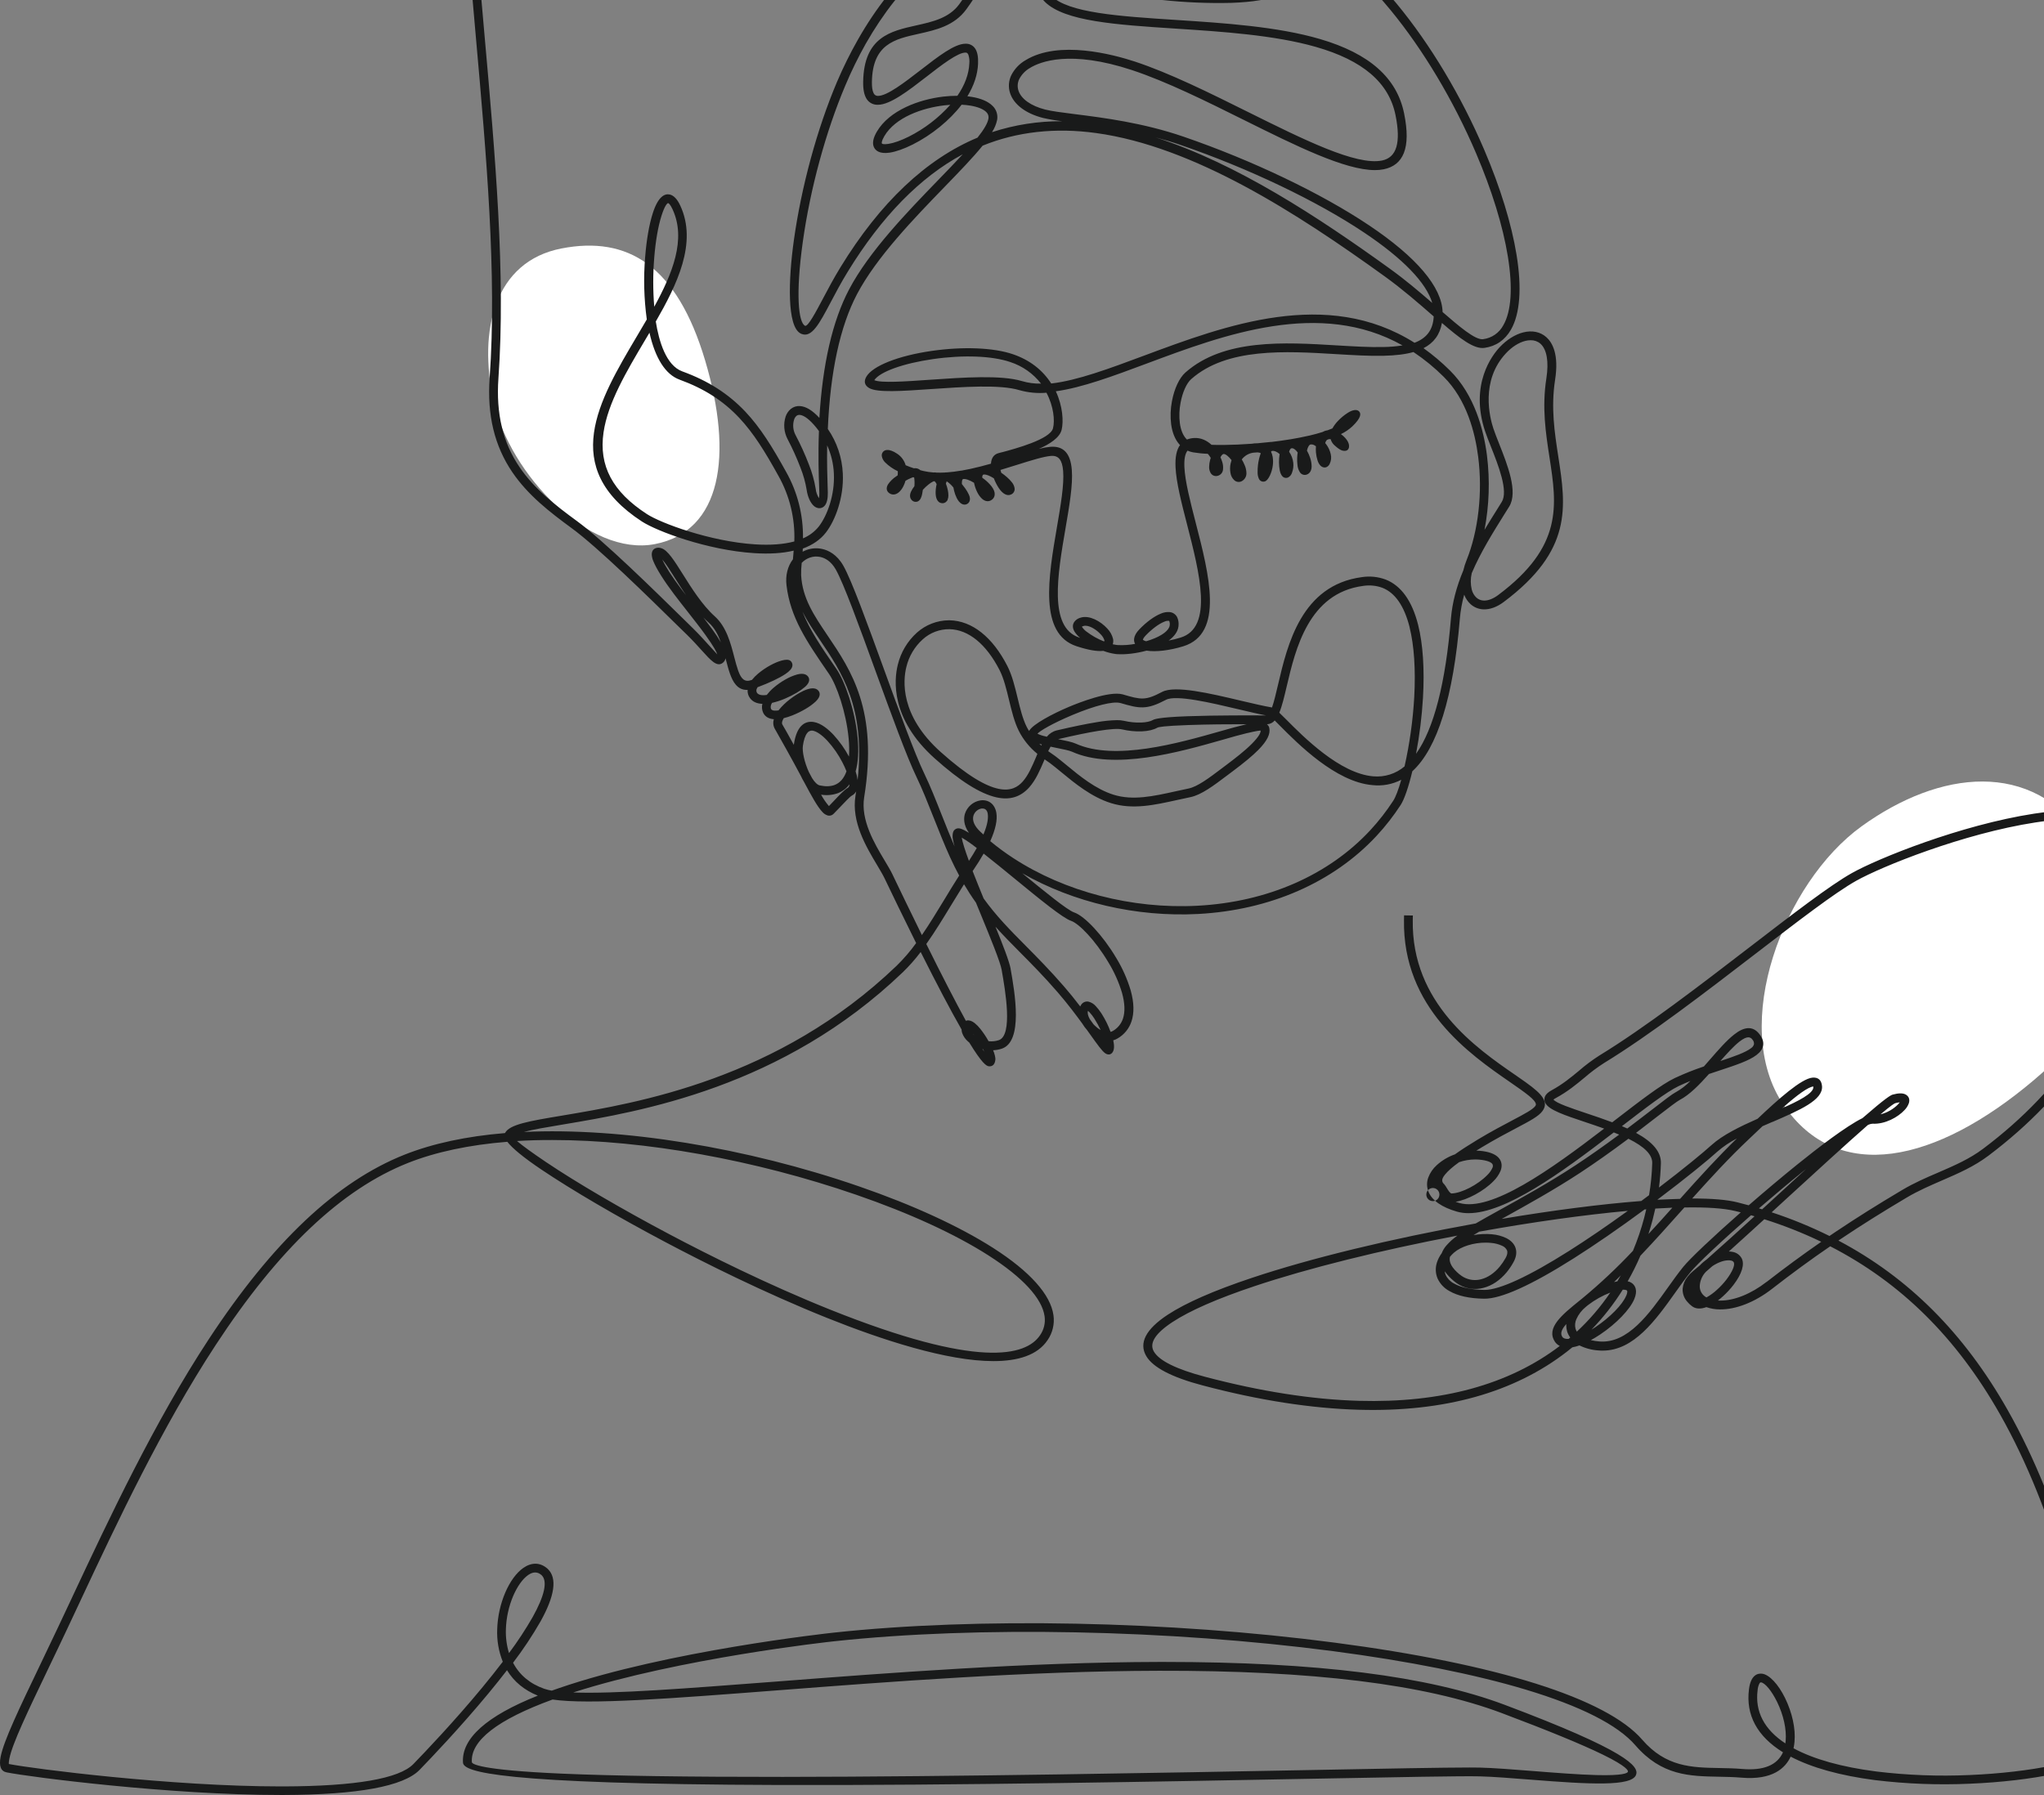
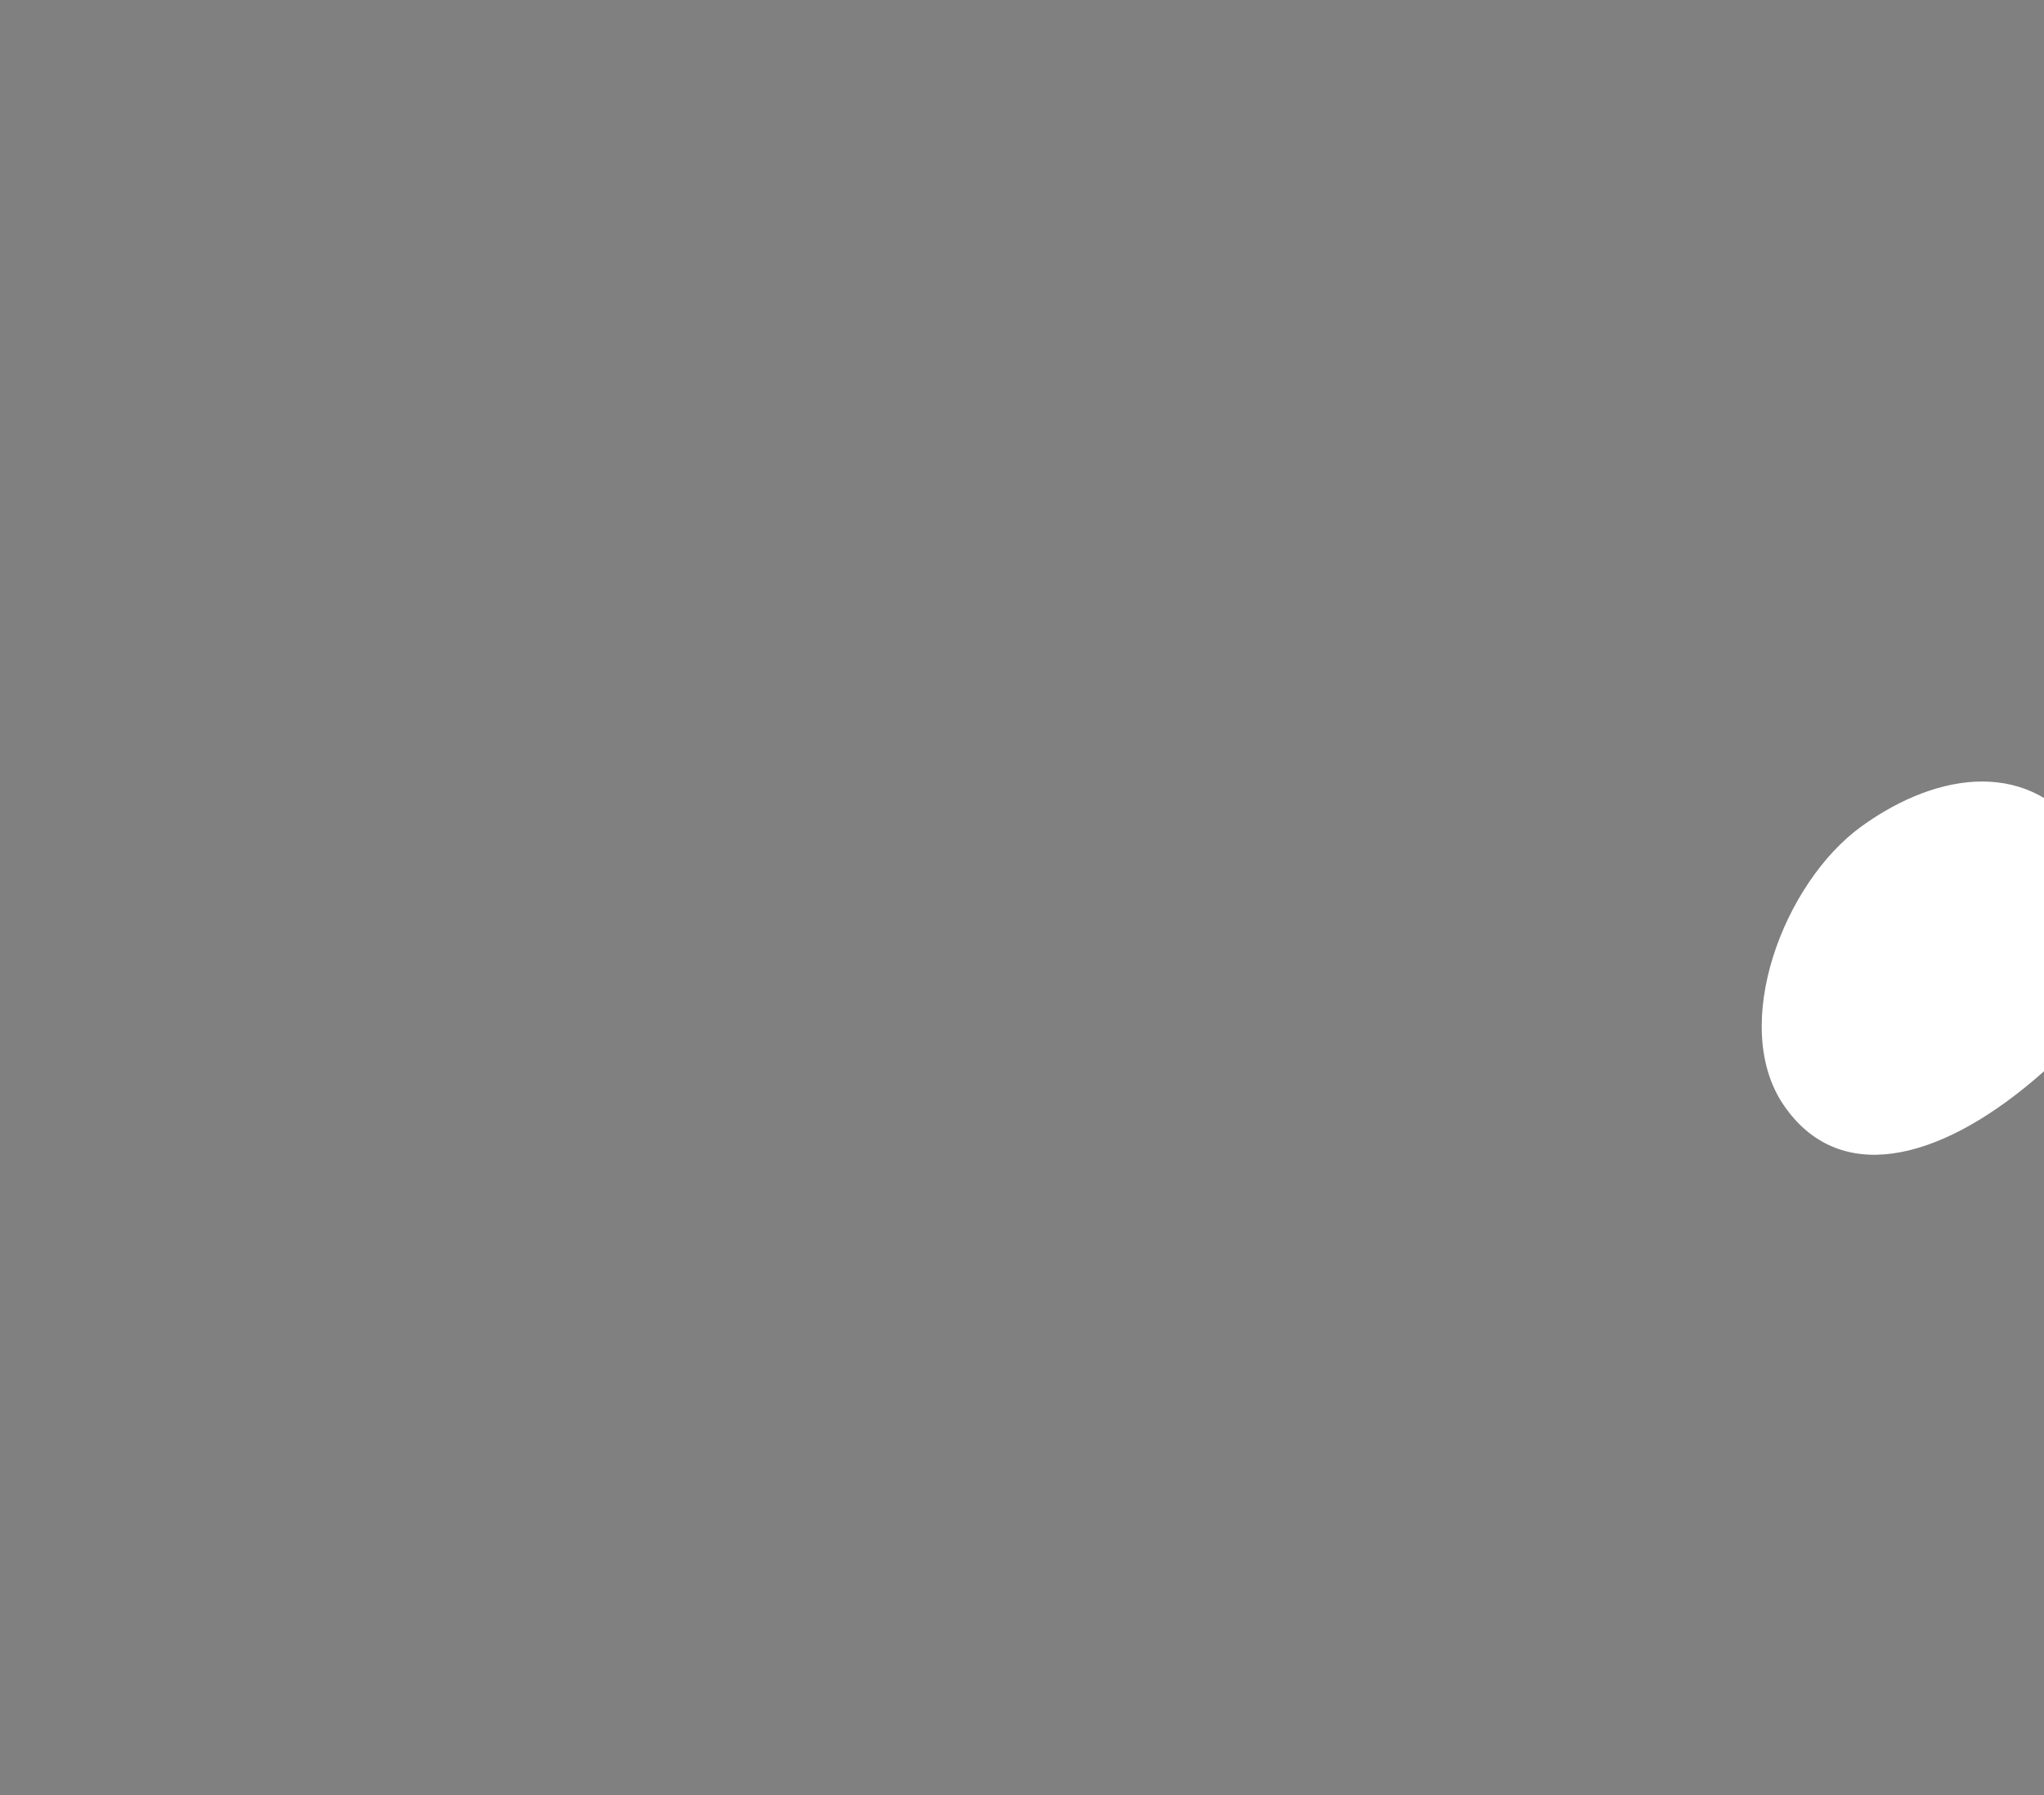
<svg xmlns="http://www.w3.org/2000/svg" width="181" height="159" viewBox="0 0 181 159" fill="none">
  <rect x="0" y="0" width="181" height="159" fill="#808080" stroke="none" />
  <g clip-path="url(#clip0_1_408)">
    <path d="M180.121 95.653C171.402 103.035 162.732 104.921 157.938 97.869C153.144 90.817 157.944 78.168 164.849 73.188C171.754 68.209 179.923 67.226 184.718 74.28C189.513 81.334 188.84 88.272 180.121 95.653Z" fill="white" />
-     <path d="M62.445 31.942C64.951 40.372 63.882 47.043 58.004 48.19C52.126 49.337 45.141 42.001 43.722 35.596C42.303 29.192 43.829 23.157 49.708 22.009C55.588 20.862 59.939 23.512 62.445 31.942Z" fill="white" />
-     <path d="M0.058 155.595C0.343 154.163 1.696 151.339 3.57 147.43C4.017 146.497 4.523 145.44 5.106 144.208C5.572 143.222 5.973 142.367 6.384 141.493L6.438 141.373C9.653 134.523 13.645 125.997 18.474 118.639C24.137 110.011 29.814 104.657 35.832 102.27C38.317 101.286 41.309 100.642 44.718 100.361C45.11 99.592 46.867 99.299 49.73 98.82C56.431 97.698 68.898 95.612 79.395 85.544C80.028 84.925 80.607 84.252 81.126 83.534C79.916 81.104 78.898 78.98 78.461 78.068L78.38 77.901L78.328 77.792C78.168 77.462 77.935 77.076 77.665 76.619C76.702 75.005 75.381 72.8 75.754 70.487C75.775 70.355 75.796 70.224 75.815 70.095C75.729 70.256 75.596 70.387 75.434 70.471C75.273 70.555 74.761 71.096 74.384 71.496C74.175 71.716 73.978 71.925 73.824 72.075C73.762 72.143 73.683 72.194 73.594 72.223C73.507 72.251 73.412 72.257 73.322 72.238C73.128 72.184 72.955 72.073 72.824 71.919C72.394 71.475 71.861 70.502 71.212 69.282C71.105 69.105 71.008 68.922 70.922 68.734C70.528 67.996 70.064 67.141 69.612 66.332C69.16 65.523 68.779 64.843 68.628 64.584C68.549 64.453 68.5 64.306 68.482 64.155C68.465 64.003 68.48 63.849 68.526 63.704C68.039 63.668 67.704 63.45 67.554 63.067C67.465 62.836 67.449 62.583 67.51 62.343C67.013 62.322 66.645 62.154 66.417 61.839C66.258 61.629 66.182 61.368 66.204 61.106C65.289 61.153 64.887 60.368 64.637 59.667C64.507 59.301 64.399 58.878 64.28 58.428C64.269 58.39 64.26 58.35 64.249 58.309C64.217 58.479 64.12 58.63 63.977 58.729C63.477 59.087 62.95 58.507 62.151 57.62C61.794 57.223 61.346 56.727 60.818 56.208L60.222 55.629C57.334 52.79 52.969 48.501 50.63 46.787C48.651 45.336 46.758 43.865 45.374 41.834C43.784 39.499 43.124 36.759 43.36 33.458C44.009 24.341 43.061 13.666 42.144 3.34C41.579 -3.028 40.994 -9.613 40.819 -15.592L40.809 -15.982L41.586 -16.004L41.597 -15.613C41.772 -9.656 42.355 -3.083 42.919 3.277C43.84 13.635 44.79 24.345 44.136 33.513C43.915 36.633 44.53 39.211 46.017 41.39C47.327 43.318 49.167 44.744 51.091 46.154C53.472 47.9 57.863 52.214 60.769 55.069L61.358 55.648C61.892 56.171 62.351 56.681 62.724 57.094C63.052 57.459 63.35 57.789 63.516 57.962C63.463 57.769 63.239 57.311 62.458 56.226C62.013 55.608 61.465 54.913 60.881 54.165C60.476 53.65 60.058 53.117 59.671 52.604C58.784 51.429 58.124 50.376 57.859 49.717C57.775 49.529 57.726 49.327 57.714 49.12C57.714 48.724 57.937 48.581 58.128 48.532C58.275 48.499 58.428 48.509 58.569 48.56C59.13 48.734 59.717 49.668 60.461 50.852C61.228 52.075 62.186 53.597 63.286 54.583C64.325 55.515 64.698 56.956 65.027 58.227C65.138 58.651 65.242 59.051 65.366 59.399C65.504 59.788 65.648 60.033 65.819 60.169C66.011 60.322 66.243 60.342 66.551 60.232L66.588 60.218C66.748 60.019 66.927 59.836 67.123 59.673C67.464 59.387 67.832 59.136 68.223 58.923C68.882 58.565 69.682 58.294 69.98 58.521C70.033 58.561 70.077 58.611 70.11 58.668C70.174 58.787 70.247 59.017 70.007 59.31C69.877 59.456 69.728 59.584 69.563 59.691C69.035 60.049 68.155 60.471 67.085 60.87C67.065 60.902 67.047 60.936 67.031 60.971C66.994 61.032 66.975 61.102 66.977 61.174C66.978 61.245 67 61.315 67.039 61.374C67.201 61.596 67.585 61.599 67.895 61.556C68.07 61.33 68.266 61.122 68.482 60.935C68.815 60.647 69.176 60.394 69.56 60.179C69.89 59.987 70.243 59.838 70.61 59.735C71.205 59.587 71.469 59.78 71.586 59.973C71.674 60.117 71.756 60.417 71.306 60.823C71.07 61.025 70.816 61.205 70.547 61.36C70.215 61.555 69.871 61.729 69.517 61.879C69.144 62.04 68.758 62.166 68.362 62.256C68.243 62.464 68.218 62.641 68.273 62.783C68.35 62.98 68.705 62.958 68.939 62.92C69.236 62.548 69.579 62.215 69.959 61.929C70.33 61.639 70.731 61.39 71.155 61.186C71.75 60.913 72.201 60.896 72.437 61.139C72.586 61.292 72.757 61.625 72.236 62.132C71.962 62.383 71.661 62.602 71.34 62.787C70.959 63.013 70.561 63.208 70.149 63.371C69.906 63.468 69.657 63.547 69.403 63.61C69.292 63.794 69.192 64.027 69.284 64.179C69.443 64.443 69.826 65.123 70.284 65.954C70.288 65.961 70.293 65.969 70.297 65.977V65.951C70.563 64.124 71.393 63.853 72.043 63.949C72.719 64.048 73.381 64.628 73.818 65.096C74.348 65.677 74.805 66.321 75.179 67.014C75.213 66.472 75.202 65.927 75.147 65.387C74.929 63.091 74.093 60.688 73.411 59.693L73.276 59.498C71.44 56.82 69.988 54.706 69.647 51.85C69.542 50.975 69.744 50.155 70.217 49.536C70.237 49.315 70.26 49.051 70.28 48.772C69.293 49.011 68.118 49.079 66.782 48.994C62.627 48.729 58.17 47.054 56.841 46.19C49.504 41.416 53.006 35.51 56.39 29.797C56.683 29.304 56.986 28.794 57.275 28.294C57.024 26.457 56.975 24.597 57.13 22.749C57.249 21.245 57.487 19.878 57.799 18.901C58.29 17.35 58.892 17.135 59.31 17.23C59.662 17.308 59.975 17.639 60.242 18.215C61.776 21.515 59.932 25.241 58.071 28.478C58.347 30.212 58.98 32.37 60.416 32.894C62.726 33.737 64.502 34.877 66.012 36.474C67.336 37.883 68.368 39.549 69.604 41.78C70.62 43.579 71.138 45.618 71.105 47.685C71.657 47.457 72.142 47.092 72.515 46.625C73.241 45.68 73.934 43.864 73.841 41.936C73.801 41.076 73.599 40.231 73.246 39.447C73.221 41.021 73.262 42.289 73.288 43.077C73.297 43.307 73.303 43.491 73.305 43.632C73.315 44.169 73.219 44.569 73.03 44.79C72.968 44.867 72.888 44.927 72.796 44.966C72.705 45.005 72.606 45.02 72.507 45.012C72.337 44.992 72.177 44.916 72.053 44.797C71.751 44.521 71.512 43.978 71.43 43.38C71.318 42.709 71.134 42.052 70.882 41.421C70.551 40.552 70.168 39.705 69.735 38.882C69.577 38.577 69.481 38.243 69.453 37.9C69.425 37.557 69.466 37.212 69.573 36.885C69.661 36.626 69.818 36.397 70.026 36.222C70.253 36.037 70.543 35.945 70.835 35.967C71.367 35.998 71.947 36.35 72.558 37.015C72.84 32.241 73.723 28.422 75.183 25.645C76.962 22.263 80.346 18.77 83.065 15.962C83.852 15.15 84.603 14.374 85.254 13.667C81.49 15.68 78.066 19.176 75.071 24.066C74.475 25.033 73.985 25.967 73.549 26.791C72.549 28.681 71.882 29.935 70.982 29.577L70.959 29.568C70.926 29.554 70.895 29.539 70.865 29.521C69.692 28.852 69.803 24.835 70.296 21.297C70.96 16.543 72.35 11.429 74.111 7.269C74.661 5.976 75.284 4.715 75.979 3.494C77.57 0.697 79.492 -1.727 81.396 -3.331C83.394 -5.016 85.252 -5.708 86.627 -5.28C86.794 -5.23 86.951 -5.152 87.091 -5.049C87.249 -4.933 87.382 -4.785 87.481 -4.615C87.579 -4.445 87.642 -4.257 87.665 -4.061C87.718 -3.589 87.663 -3.111 87.506 -2.663C87.21 -1.708 86.559 -0.535 85.57 0.825C84.498 2.294 82.879 2.655 81.309 3.004C79.233 3.467 77.271 3.902 77.209 7.237C77.201 7.691 77.249 8.029 77.354 8.239C77.383 8.314 77.434 8.379 77.501 8.424C77.567 8.47 77.645 8.494 77.725 8.495H77.742C78.561 8.495 80.079 7.319 81.552 6.182C83.084 4.994 84.528 3.873 85.495 3.873H85.545C85.71 3.871 85.873 3.912 86.018 3.993C86.162 4.073 86.284 4.189 86.371 4.33C86.556 4.627 86.634 5.058 86.609 5.642C86.57 6.597 86.252 7.566 85.665 8.528C85.801 8.542 85.932 8.56 86.058 8.582C86.872 8.717 87.503 8.989 87.883 9.368C88.05 9.524 88.175 9.72 88.248 9.937C88.32 10.153 88.338 10.385 88.299 10.611C88.218 11.002 88.063 11.374 87.843 11.707C89.85 11.049 91.95 10.722 94.062 10.738C93.491 10.672 92.924 10.575 92.363 10.448C90.834 10.057 89.77 9.255 89.444 8.245C89.272 7.719 89.313 7.146 89.557 6.65C89.841 6.097 90.279 5.64 90.817 5.331C93.757 3.53 98.555 4.818 100.484 5.45C103.6 6.48 107.118 8.23 110.523 9.923C115.441 12.368 120.088 14.679 122.375 14.219C123.675 13.956 124.069 12.643 123.577 10.204C122.996 7.321 120.684 5.342 116.511 4.151C112.842 3.103 108.214 2.802 104.13 2.536C98.843 2.192 94.277 1.895 92.526 0.163C91.912 -0.445 91.725 -1.063 91.969 -1.677C92.052 -1.875 92.169 -2.056 92.315 -2.213C90.035 -3.075 88.928 -4.003 89.025 -4.963C89.042 -5.139 89.075 -5.313 89.122 -5.483C89.539 -6.971 91.12 -8.17 93.575 -8.859C96.113 -9.575 99.5 -9.742 103.371 -9.353C106.466 -9.043 109.823 -8.384 113.339 -7.394C116.71 -6.447 120.288 -3.774 123.684 0.334C126.646 3.914 129.399 8.508 131.429 13.263C132.857 16.605 133.848 19.827 134.295 22.58C134.772 25.511 134.6 27.8 133.799 29.197C133.268 30.123 132.478 30.667 131.451 30.814C130.514 30.947 129.244 29.951 127.685 28.604C127.506 29.635 126.97 30.369 126.055 30.839C126.887 31.434 127.669 32.095 128.395 32.816C130.591 34.987 131.391 38.114 131.675 40.354C131.945 42.544 131.872 44.763 131.456 46.929C131.829 46.306 132.212 45.693 132.587 45.094L132.985 44.453C133.58 43.498 132.681 41.218 132.023 39.56C131.826 39.062 131.639 38.592 131.507 38.194C130.126 34.043 132.148 31.45 132.799 30.754C133.423 30.089 134.165 29.623 134.886 29.441C135.675 29.243 136.399 29.392 136.928 29.861C137.475 30.347 138.055 31.396 137.708 33.633C137.323 36.108 137.661 38.302 137.988 40.425C138.677 44.889 139.272 48.743 133.154 53.322C132.559 53.768 131.942 53.992 131.374 53.973C130.953 53.962 130.549 53.802 130.232 53.523C129.975 53.29 129.778 52.998 129.658 52.672C129.463 53.366 129.334 54.078 129.273 54.796C128.695 61.741 127.28 66.289 125.064 68.315C124.726 69.724 124.35 70.811 124.032 71.299C123.405 72.263 122.697 73.172 121.916 74.016C118.078 78.154 112.453 80.618 106.083 80.955C100.635 81.241 95.046 79.936 90.524 77.347C92.499 78.965 94.513 80.612 95.113 80.816C96.066 81.142 97.669 82.87 98.838 84.838C99.39 85.741 99.823 86.712 100.125 87.726C100.424 88.8 100.447 89.727 100.192 90.48C99.98 91.112 99.546 91.644 98.97 91.976C98.849 92.049 98.718 92.105 98.582 92.144C98.685 92.627 98.668 92.979 98.532 93.185C98.501 93.24 98.457 93.288 98.405 93.325C98.353 93.362 98.293 93.387 98.23 93.398C98.102 93.407 97.976 93.371 97.873 93.294C97.603 93.117 97.181 92.527 96.543 91.633L96.243 91.213C96.11 91.065 95.99 90.905 95.886 90.736L95.867 90.701C95.356 89.999 94.573 88.946 93.668 87.9C92.44 86.483 91.35 85.381 90.294 84.32C89.544 83.562 88.827 82.839 88.151 82.081C88.796 83.668 89.379 85.165 89.494 85.811V85.832C89.862 87.918 90.626 92.262 88.701 92.889C88.455 92.968 88.2 93.014 87.943 93.026C88.062 93.314 88.165 93.653 88.139 93.885C88.079 94.421 87.749 94.466 87.556 94.444C87.338 94.42 86.944 94.159 85.834 92.347C85.796 92.316 85.759 92.285 85.724 92.253C85.488 92.051 85.308 91.792 85.203 91.5C85.169 91.397 85.15 91.29 85.146 91.182C84.188 89.511 82.971 87.202 81.528 84.323C81.048 84.959 80.519 85.558 79.947 86.113C69.28 96.347 56.654 98.46 49.872 99.598C48.373 99.849 47.17 100.05 46.388 100.262C55.064 99.849 66.092 101.636 76.092 105.091C80.845 106.733 84.95 108.62 87.962 110.546C91.192 112.613 93.032 114.668 93.286 116.491C93.397 117.269 93.21 118.06 92.762 118.704C91.875 120.03 90.152 120.559 87.966 120.559C83.86 120.559 78.121 118.691 73.225 116.728C67.672 114.501 62.371 111.845 58.902 110.008C54.656 107.761 50.661 105.422 47.943 103.594C46.403 102.557 45.361 101.708 44.925 101.133C41.54 101.405 38.581 102.035 36.132 103.006C30.249 105.34 24.674 110.62 19.09 119.148C14.312 126.444 10.344 134.91 7.155 141.712L7.1 141.832C6.634 142.827 6.184 143.788 5.823 144.55C5.347 145.566 4.829 146.639 4.332 147.677L4.285 147.776C2.438 151.631 1.104 154.415 0.832 155.759C0.766 156.093 0.777 156.208 0.787 156.245C2.92 156.666 15.127 158.23 24.87 158.23H25.135C31.488 158.211 35.348 157.543 36.61 156.244C37.601 155.223 40.181 152.522 42.674 149.508C43.342 148.7 43.964 147.919 44.522 147.186C44.154 146.266 43.986 145.277 44.029 144.286C44.067 143.175 44.309 142.08 44.743 141.057C45.166 140.074 45.733 139.3 46.339 138.879C47.065 138.374 47.806 138.381 48.429 138.899L48.473 138.936L48.523 138.984C49.348 139.79 49.128 141.347 47.866 143.614C47.135 144.887 46.322 146.11 45.433 147.276C46.002 148.363 46.931 149.139 48.197 149.583C48.414 149.655 48.637 149.71 48.862 149.747C49.076 149.671 49.294 149.595 49.513 149.519C59.128 146.223 73.204 144.677 73.799 144.612C86.538 143.236 103.54 143.574 118.179 145.494C132.585 147.383 142.258 150.437 145.417 154.087C147.517 156.516 149.812 156.558 152.245 156.602C152.912 156.614 153.601 156.627 154.278 156.685C156.163 156.846 157.374 156.349 157.887 155.208C155.594 153.788 154.582 151.906 154.876 149.613C155.043 148.315 155.68 148.201 156.044 148.247C156.676 148.33 157.473 149.178 158.075 150.411C158.705 151.703 159.011 153.108 158.908 154.264C158.892 154.462 158.863 154.659 158.821 154.853C160.607 155.819 163.07 156.51 166.144 156.907C168.889 157.241 171.657 157.346 174.42 157.221C177.078 157.11 179.711 156.804 181.835 156.36C184.851 155.729 186.634 154.905 186.49 154.212C184.427 144.307 182.003 133.914 177.107 125.275C173.256 118.481 168.336 113.611 162.069 110.389C160.324 111.582 158.636 112.822 156.909 114.165C155.401 115.338 153.718 116.001 152.281 115.979C151.88 115.979 151.482 115.91 151.103 115.777C150.587 115.968 150.144 115.939 149.821 115.69C149.666 115.573 149.524 115.438 149.4 115.288C149.121 114.971 148.978 114.557 149.002 114.135C149.039 113.752 149.188 113.389 149.431 113.092C149.578 112.903 149.745 112.731 149.931 112.579C150.107 112.433 150.304 112.265 150.526 112.079C150.62 111.978 150.72 111.882 150.825 111.791C150.927 111.702 151.035 111.618 151.146 111.539C152.354 110.478 153.944 109.033 155.368 107.731L155.055 107.64C152.444 109.921 150.283 111.955 149.67 112.708C149.24 113.235 148.804 113.846 148.342 114.498C146.625 116.907 144.689 119.629 141.924 119.629C141.805 119.629 141.686 119.629 141.567 119.615C140.977 119.582 140.399 119.431 139.867 119.171H139.858C139.654 119.244 139.444 119.3 139.231 119.338C139.073 119.469 138.916 119.596 138.762 119.715C134.093 123.344 127.883 125.086 120.309 124.867C116.115 124.748 111.471 124.032 106.499 122.712C103.771 121.996 102.094 121.118 101.505 120.117C100.826 118.959 101.463 117.731 103.398 116.455C104.992 115.408 107.496 114.307 110.842 113.191C116.081 111.441 123.124 109.73 130.677 108.367C131.252 108.028 131.987 107.624 132.835 107.152C134.784 106.078 137.21 104.731 139.502 103.221C140.704 102.431 141.973 101.54 143.38 100.498C143.229 100.433 143.071 100.369 142.904 100.303C138.159 103.955 133.305 107.455 130.047 107.455C129.697 107.458 129.349 107.412 129.012 107.318C127.681 106.936 126.813 106.331 126.5 105.57C126.333 105.165 126.325 104.711 126.476 104.3C126.633 103.883 126.887 103.51 127.217 103.212C127.686 102.784 128.237 102.455 128.836 102.246C129.377 101.858 130.032 101.434 130.837 100.949C132.054 100.217 133.079 99.678 133.901 99.244C135.004 98.662 135.731 98.278 135.961 97.956C136.023 97.87 136.056 97.746 135.834 97.479C135.636 97.24 135.266 96.942 134.636 96.489C134.35 96.285 134.032 96.066 133.724 95.852C130.16 93.388 124.194 89.264 124.326 81.468L124.332 81.078L125.111 81.09L125.103 81.48C124.978 88.859 130.73 92.835 134.166 95.204C134.481 95.422 134.806 95.647 135.087 95.848C135.921 96.445 136.375 96.854 136.612 97.223C136.879 97.635 136.873 98.008 136.596 98.399C136.257 98.876 135.465 99.291 134.265 99.924C133.445 100.356 132.425 100.893 131.237 101.608C131.062 101.713 130.893 101.817 130.732 101.916C130.928 101.919 131.123 101.935 131.317 101.962C132.063 102.066 132.564 102.308 132.806 102.678C133 102.977 133.023 103.324 132.875 103.711C132.729 104.051 132.517 104.36 132.251 104.618C131.397 105.498 129.943 106.279 128.896 106.449C129.001 106.485 129.111 106.52 129.225 106.552C132.049 107.364 137.305 103.606 142.049 99.964C141.462 99.752 140.873 99.555 140.297 99.362C138.555 98.779 137.18 98.319 136.856 97.722C136.799 97.629 136.766 97.524 136.76 97.415C136.753 97.306 136.774 97.198 136.819 97.099C136.911 96.906 137.1 96.733 137.4 96.57C138.377 96.038 139.105 95.434 139.81 94.851C140.384 94.351 140.995 93.894 141.637 93.485C145.644 91.039 150.608 87.22 154.991 83.849C158.779 80.936 162.051 78.419 163.984 77.333C166.281 76.04 173.605 73.073 180.123 72.069C182.916 71.639 185.212 71.631 186.949 72.043C189.071 72.548 190.376 73.681 190.826 75.408C191.08 76.383 191.054 77.556 190.746 78.892C189.474 84.439 187.567 89.088 184.913 93.105C182.615 96.586 179.729 99.612 176.089 102.358C174.802 103.33 173.422 103.927 171.96 104.56C170.927 105.008 169.859 105.47 168.846 106.071C166.666 107.366 164.814 108.527 163.022 109.729L162.794 109.882C169.019 113.173 173.922 118.082 177.776 124.88C182.727 133.618 185.169 144.079 187.244 154.042C187.494 155.243 185.577 156.362 181.985 157.114C179.823 157.567 177.144 157.878 174.442 157.99C171.637 158.117 168.825 158.01 166.037 157.672C162.949 157.272 160.436 156.572 158.565 155.593C158.102 156.601 156.968 157.691 154.202 157.454C153.521 157.396 152.858 157.384 152.218 157.372C149.608 157.324 147.144 157.28 144.816 154.588C143.255 152.782 139.974 151.117 135.065 149.642C130.574 148.294 124.696 147.122 118.066 146.252C103.486 144.342 86.551 144.004 73.869 145.374C73.306 145.433 60.25 146.868 50.757 149.908C54.403 150.049 60.782 149.55 68.734 148.943C78.64 148.179 90.969 147.228 102.651 147.205H103.097C116.584 147.205 126.444 148.448 133.23 150.998C144.085 155.078 145.155 156.46 144.876 157.204C144.483 158.254 140.779 158.045 135.59 157.635C133.86 157.499 132.225 157.368 131.022 157.339C129.482 157.299 123.857 157.405 116.072 157.553H116.048C103.475 157.792 84.475 158.15 68.988 158.104C44.02 158.025 41.056 156.938 40.999 156.126C40.85 153.995 43.079 151.998 47.626 150.189C46.435 149.712 45.515 148.954 44.896 147.937C44.393 148.59 43.843 149.277 43.258 149.985C40.749 153.016 38.151 155.738 37.151 156.768C35.738 158.222 31.691 158.97 25.12 158.989H24.853C15.012 158.989 2.667 157.402 0.593 156.987C0.074 156.892 -0.107 156.421 0.058 155.595ZM45.782 101.064C46.252 101.471 47.135 102.111 48.364 102.938C51.057 104.75 55.031 107.074 59.252 109.311C62.705 111.139 67.981 113.783 73.502 115.994C86.61 121.245 90.852 120.128 92.102 118.262C92.441 117.775 92.584 117.178 92.501 116.591C92.28 115.003 90.562 113.137 87.531 111.198C84.573 109.306 80.526 107.448 75.826 105.828C66.835 102.725 57.044 100.976 48.91 100.976C47.836 100.972 46.791 101.003 45.782 101.064ZM131.335 30.043C131.709 29.995 132.066 29.858 132.377 29.644C132.687 29.43 132.942 29.144 133.12 28.811C133.835 27.572 133.969 25.461 133.522 22.708C133.085 20.015 132.112 16.86 130.708 13.572C128.712 8.902 126.02 4.395 123.13 0.883C119.828 -3.126 116.369 -5.727 113.129 -6.635C109.653 -7.613 106.343 -8.264 103.294 -8.57C101.966 -8.702 100.699 -8.769 99.506 -8.769C97.31 -8.769 95.369 -8.544 93.783 -8.1C91.601 -7.488 90.212 -6.48 89.872 -5.264C89.837 -5.139 89.812 -5.01 89.8 -4.88C89.731 -4.191 90.841 -3.425 92.928 -2.72C93.433 -3.039 93.974 -3.297 94.539 -3.488C95.761 -3.924 97.388 -4.283 99.249 -4.527C105.45 -5.337 112.867 -4.722 114.036 -2.315C114.228 -1.919 114.247 -1.556 114.092 -1.234C113.95 -0.936 113.655 -0.676 113.217 -0.462C112.384 -0.055 110.972 0.185 109.026 0.254C106.985 0.302 104.944 0.217 102.915 -7.82013e-05C99.256 -0.366 95.698 -1.062 93.136 -1.91C92.944 -1.771 92.792 -1.586 92.692 -1.373C92.573 -1.08 92.702 -0.746 93.073 -0.38C94.62 1.148 99.048 1.437 104.179 1.769C108.368 2.042 113.116 2.35 116.9 3.461C121.27 4.744 123.703 6.903 124.34 10.063C124.647 11.585 124.638 12.728 124.312 13.555C124.005 14.333 123.405 14.818 122.526 14.995C122.272 15.045 122.013 15.069 121.753 15.067C119.083 15.067 114.745 12.91 110.177 10.639C106.8 8.96 103.309 7.225 100.239 6.209C94.763 4.399 92.108 5.467 91.221 6.01C90.812 6.24 90.478 6.583 90.259 6.998C90.102 7.315 90.075 7.681 90.183 8.017C90.421 8.765 91.29 9.38 92.553 9.704C93.124 9.849 94.017 9.962 95.15 10.106C97.707 10.428 101.209 10.871 104.805 12.106C110.858 14.186 117 17.118 121.234 19.959C125.433 22.77 127.685 25.427 127.745 27.64C129.168 28.873 130.637 30.143 131.335 30.043ZM94.794 -2.757C94.504 -2.655 94.219 -2.539 93.942 -2.407C96.368 -1.708 99.641 -1.119 102.99 -0.784C104.986 -0.571 106.994 -0.487 109.001 -0.534C110.809 -0.594 112.149 -0.814 112.877 -1.17C113.493 -1.47 113.433 -1.776 113.334 -1.98C112.636 -3.412 108.9 -4.101 104.662 -4.101C102.886 -4.1 101.111 -3.985 99.349 -3.757C97.539 -3.522 95.967 -3.176 94.794 -2.757ZM120.793 20.597C116.613 17.797 110.537 14.896 104.542 12.84C103.796 12.583 103.053 12.362 102.322 12.168C109.522 14.474 116.745 19.233 123.082 23.805C124.448 24.791 125.681 25.834 126.83 26.835C126.301 25.041 124.228 22.894 120.793 20.597ZM86.19 91.605C86.2 91.621 86.209 91.638 86.22 91.655H86.226L86.259 91.683L86.213 91.626L86.19 91.605ZM86.996 92.917C87.053 93.002 87.107 93.08 87.157 93.149C87.126 93.08 87.09 93.007 87.052 92.932L86.996 92.917ZM86.295 90.606C86.488 90.764 86.663 90.943 86.816 91.139C87.087 91.48 87.329 91.843 87.54 92.224C87.843 92.258 88.15 92.227 88.44 92.133C89.721 91.717 89.01 87.68 88.707 85.955V85.934C88.577 85.195 87.714 83.096 86.802 80.874L86.729 80.697C86.628 80.451 86.526 80.203 86.425 79.955C86.048 79.428 85.701 78.892 85.366 78.322C84.991 78.919 84.622 79.523 84.265 80.112L84.253 80.131C83.504 81.363 82.797 82.526 82.025 83.615C83.435 86.463 84.615 88.746 85.531 90.417C85.555 90.407 85.581 90.4 85.607 90.393C85.82 90.348 86.052 90.418 86.301 90.613L86.295 90.606ZM97.461 91.228C97.303 90.891 97.125 90.565 96.926 90.251L96.911 90.225C96.786 90.027 96.644 89.841 96.486 89.669C96.439 89.62 96.39 89.575 96.337 89.533C96.285 89.717 96.337 89.978 96.502 90.268C96.615 90.423 96.724 90.574 96.83 90.722C96.863 90.758 96.899 90.796 96.935 90.83C97.088 90.983 97.261 91.115 97.449 91.222L97.461 91.228ZM96.395 88.721C96.649 88.788 96.876 88.931 97.046 89.132C97.219 89.317 97.374 89.516 97.512 89.729L97.581 89.837C97.89 90.329 98.146 90.852 98.344 91.398C98.417 91.379 98.487 91.35 98.552 91.311C98.968 91.073 99.282 90.691 99.436 90.237C99.639 89.64 99.613 88.862 99.357 87.942C99.074 86.995 98.669 86.088 98.153 85.245C96.962 83.24 95.533 81.798 94.845 81.563C94.099 81.309 92.064 79.641 89.907 77.873C88.943 77.083 87.946 76.267 87.103 75.606C86.843 76.065 86.537 76.561 86.192 77.061L86.128 77.155C86.447 77.976 86.814 78.878 87.101 79.58C88.234 81.154 89.437 82.368 90.827 83.771C91.841 84.794 92.99 85.954 94.237 87.394C94.698 87.927 95.164 88.502 95.657 89.146C95.667 89.126 95.677 89.105 95.689 89.085C95.748 88.952 95.851 88.843 95.981 88.776C96.11 88.71 96.259 88.691 96.401 88.722L96.395 88.721ZM110.443 64.93C109.842 65.072 109.11 65.279 108.26 65.526C104.43 66.615 98.644 68.259 94.926 66.581C94.676 66.469 94.155 66.365 93.6 66.254C93.411 66.217 93.219 66.179 93.03 66.135C92.962 66.254 92.892 66.381 92.818 66.532C92.949 66.628 93.071 66.711 93.175 66.782C93.278 66.852 93.364 66.911 93.443 66.97C93.762 67.209 94.103 67.491 94.468 67.79C95.602 68.727 97.014 69.893 98.605 70.391C100.323 70.928 102.144 70.523 104.073 70.096C104.452 70.011 104.842 69.925 105.243 69.843C106.041 69.682 107.067 68.907 108.154 68.087L108.605 67.747C109.32 67.21 110.231 66.511 110.867 65.866C111.503 65.222 111.64 64.89 111.634 64.71C111.528 64.706 111.227 64.748 110.452 64.931L110.443 64.93ZM92.57 65.223L92.698 65.257C92.92 64.979 93.227 64.782 93.571 64.695C95.069 64.347 96.191 64.116 97.105 63.969C97.698 63.862 98.298 63.801 98.9 63.786C99.114 63.782 99.329 63.802 99.538 63.847C100.036 63.965 100.547 64.016 101.059 63.999C101.509 63.981 101.865 63.903 102.088 63.776C102.192 63.716 102.505 63.537 105.156 63.44C107.708 63.348 111.079 63.363 112.113 63.37C111.428 63.24 110.587 63.04 109.705 62.832C107.227 62.244 104.142 61.519 103.254 61.983C102.366 62.447 101.805 62.633 101.218 62.653C100.631 62.672 100.068 62.519 99.21 62.267H99.195C98.56 62.095 96.949 62.499 94.99 63.32C93.171 64.082 92.043 64.76 91.869 64.99C92.095 65.096 92.333 65.174 92.577 65.224L92.57 65.223ZM105.197 64.221C103.054 64.297 102.578 64.398 102.488 64.452C102.156 64.643 101.676 64.757 101.103 64.78C100.518 64.8 99.934 64.741 99.366 64.606C99.023 64.523 98.308 64.567 97.24 64.74C96.351 64.884 95.245 65.112 93.76 65.456C93.74 65.46 93.722 65.465 93.704 65.471L93.762 65.483C94.357 65.603 94.925 65.715 95.257 65.865C98.718 67.426 104.341 65.827 108.065 64.769C108.925 64.524 109.667 64.314 110.279 64.172L110.387 64.147C108.899 64.145 106.864 64.16 105.197 64.221ZM92.256 65.944C92.175 65.92 92.099 65.895 92.026 65.871C92.086 65.926 92.145 65.982 92.207 66.036C92.22 66.005 92.234 65.974 92.251 65.944H92.256ZM91.864 66.772C91.177 66.216 90.614 65.521 90.214 64.731C89.821 63.943 89.583 62.958 89.352 62.005C89.121 61.051 88.891 60.095 88.519 59.364C87.341 57.056 85.765 55.765 84.082 55.73C83.207 55.718 82.361 56.039 81.713 56.627C80.99 57.278 80.483 58.134 80.258 59.082C79.965 60.262 79.673 63.358 83.292 66.6C88.085 70.887 89.737 70.15 90.563 69.226C91.058 68.668 91.396 67.873 91.727 67.103C91.769 66.989 91.814 66.879 91.863 66.772H91.864ZM124.824 55.554C124.347 53.672 123.537 52.497 122.403 52.059C121.86 51.863 121.276 51.807 120.706 51.896C115.877 52.532 114.713 57.505 113.942 60.787C113.722 61.722 113.532 62.534 113.284 63.126C113.452 63.286 113.648 63.484 113.879 63.712C115.427 65.271 118.641 68.515 121.597 68.762C122.096 68.808 122.598 68.754 123.075 68.603C123.552 68.452 123.994 68.207 124.376 67.883C124.827 65.868 125.114 63.82 125.233 61.759C125.365 59.317 125.225 57.171 124.819 55.554H124.824ZM121.53 69.54C118.287 69.269 114.935 65.888 113.323 64.263C113.154 64.092 113.004 63.94 112.877 63.814C112.793 63.916 112.688 63.998 112.57 64.056C112.451 64.114 112.322 64.146 112.19 64.15C112.296 64.231 112.37 64.348 112.398 64.478C112.517 65 112.204 65.634 111.432 66.417C110.905 66.948 110.18 67.552 109.078 68.374L108.662 68.686L108.63 68.71C107.472 69.585 106.378 70.411 105.405 70.608C105.023 70.685 104.631 70.772 104.25 70.857C102.217 71.308 100.297 71.734 98.382 71.136C96.649 70.595 95.168 69.374 93.977 68.392C93.62 68.1 93.292 67.825 92.984 67.596C92.927 67.553 92.843 67.494 92.74 67.425L92.502 67.257L92.442 67.4C92.084 68.235 91.72 69.086 91.143 69.736C90.372 70.6 89.419 70.889 88.226 70.622C86.785 70.297 85.002 69.171 82.772 67.178C78.836 63.657 79.172 60.211 79.499 58.893C79.762 57.787 80.356 56.788 81.201 56.029C81.976 55.339 82.975 54.953 84.011 54.942H84.095C86.079 54.984 87.895 56.424 89.208 58.999C89.626 59.818 89.871 60.831 90.108 61.812C90.327 62.719 90.555 63.657 90.912 64.375C90.976 64.504 91.046 64.631 91.122 64.755L91.141 64.684L91.162 64.691C91.493 64.147 93.144 63.242 94.705 62.588C95.506 62.252 98.216 61.179 99.412 61.502L99.441 61.511C100.226 61.741 100.732 61.882 101.206 61.868C101.68 61.855 102.14 61.691 102.904 61.287C104.052 60.681 107.156 61.417 109.898 62.067C110.946 62.315 111.935 62.544 112.63 62.663H112.639C112.818 62.16 112.988 61.435 113.183 60.603C114.003 57.107 115.241 51.824 120.606 51.117C121.304 51.011 122.018 51.082 122.682 51.325C124.068 51.861 125.043 53.218 125.58 55.358C126.005 57.051 126.152 59.276 126.007 61.803C125.909 63.47 125.704 65.128 125.393 66.769C126.971 64.555 128.012 60.51 128.488 54.731C128.607 53.376 128.964 51.998 129.582 50.516C129.654 50.207 129.751 49.904 129.87 49.61C130.912 47.024 131.299 43.601 130.895 40.454C130.626 38.337 129.879 35.389 127.843 33.375C127.023 32.558 126.126 31.823 125.164 31.181C124.463 31.381 123.59 31.489 122.5 31.513C121.244 31.542 119.846 31.457 118.364 31.369C113.809 31.094 108.646 30.784 105.484 33.579C105.075 33.937 104.713 34.744 104.541 35.676C104.425 36.27 104.404 36.88 104.478 37.481C104.556 38.058 104.742 38.526 105.013 38.835C105.043 38.868 105.075 38.901 105.107 38.931C105.32 38.848 105.545 38.802 105.773 38.795C106.305 38.77 106.825 38.979 107.285 39.399C107.602 39.41 107.947 39.413 108.303 39.411H108.383C109.155 39.404 110.01 39.366 110.845 39.304C111.011 39.274 111.179 39.26 111.348 39.263C111.749 39.228 112.152 39.188 112.539 39.144H112.572H112.591C113.08 39.086 113.559 39.024 114.014 38.949L114.198 38.919L114.247 38.911H114.267C114.819 38.819 115.339 38.718 115.809 38.61C115.831 38.603 115.854 38.597 115.877 38.592H115.91C116.353 38.489 116.765 38.375 117.134 38.258C117.261 38.181 117.403 38.133 117.55 38.116C117.707 38.06 117.854 37.997 117.99 37.944C118.118 37.711 118.276 37.496 118.459 37.305C118.725 37.021 119.025 36.771 119.353 36.562C119.788 36.289 120.159 36.241 120.347 36.437C120.535 36.633 120.554 36.993 119.746 37.772C119.445 38.047 119.106 38.276 118.739 38.452C118.924 38.582 119.088 38.739 119.226 38.919C119.333 39.053 119.41 39.208 119.449 39.375C119.485 39.584 119.448 39.739 119.347 39.838C119.246 39.937 119.09 39.958 118.887 39.915C118.707 39.873 118.465 39.711 118.166 39.437C118.007 39.294 117.891 39.108 117.833 38.901C117.786 38.895 117.739 38.893 117.691 38.894C117.633 38.916 117.572 38.936 117.513 38.956C117.432 39.035 117.376 39.137 117.352 39.248C117.389 39.29 117.423 39.336 117.457 39.382C117.639 39.632 117.768 39.916 117.838 40.218C117.911 40.51 117.878 40.819 117.745 41.09C117.683 41.224 117.573 41.329 117.437 41.385C117.373 41.405 117.305 41.41 117.239 41.402C117.173 41.394 117.109 41.371 117.052 41.336C116.853 41.228 116.734 40.978 116.67 40.781C116.596 40.548 116.549 40.308 116.529 40.065C116.515 39.886 116.515 39.705 116.529 39.526C116.489 39.495 116.446 39.467 116.401 39.443C116.294 39.378 116.167 39.352 116.044 39.37C115.925 39.397 115.806 39.596 115.732 39.909C115.848 40.114 115.944 40.332 116.017 40.557C116.1 40.799 116.144 41.053 116.148 41.309C116.142 41.666 115.998 41.922 115.741 42.025C115.623 42.075 115.491 42.079 115.371 42.037C115.25 41.995 115.149 41.909 115.088 41.797C114.984 41.622 114.919 41.428 114.896 41.226V41.217C114.866 40.994 114.856 40.769 114.867 40.545C114.874 40.388 114.889 40.231 114.914 40.076C114.723 39.816 114.526 39.679 114.366 39.703C114.288 39.715 114.211 39.823 114.153 40.013C114.357 40.304 114.484 40.642 114.523 40.996C114.554 41.287 114.517 41.581 114.415 41.855C114.389 41.946 114.346 42.03 114.287 42.104C114.228 42.178 114.156 42.239 114.073 42.285C114.013 42.315 113.947 42.331 113.879 42.331C113.812 42.331 113.745 42.315 113.685 42.285C113.517 42.2 113.398 41.999 113.328 41.688C113.238 41.203 113.233 40.706 113.313 40.219C113.205 40.116 113.078 40.035 112.94 39.98C112.85 39.944 112.753 39.93 112.657 39.937C112.614 39.948 112.577 39.972 112.551 40.008C112.621 40.152 112.67 40.305 112.697 40.464C112.738 40.712 112.743 40.965 112.71 41.215C112.635 41.863 112.308 42.539 112.023 42.634C111.922 42.673 111.811 42.672 111.711 42.632C111.61 42.592 111.529 42.515 111.483 42.417C111.402 42.243 111.361 42.052 111.364 41.86C111.357 41.635 111.368 41.41 111.396 41.187C111.437 40.829 111.52 40.476 111.643 40.138C111.549 40.094 111.447 40.07 111.343 40.069C111.224 40.078 111.095 40.089 110.986 40.096C110.785 40.123 110.59 40.19 110.414 40.292C110.239 40.395 110.085 40.531 109.961 40.693C110.066 40.864 110.156 41.044 110.23 41.231C110.314 41.431 110.362 41.644 110.372 41.861C110.384 42 110.358 42.14 110.298 42.266C110.238 42.392 110.146 42.499 110.03 42.577C109.923 42.655 109.792 42.694 109.659 42.687C109.527 42.68 109.401 42.627 109.302 42.539C109.116 42.367 108.995 42.137 108.959 41.886C108.91 41.612 108.915 41.332 108.972 41.06C108.993 40.957 109.022 40.855 109.056 40.755C108.793 40.419 108.522 40.206 108.36 40.212C108.274 40.212 108.168 40.32 108.073 40.501C108.131 40.624 108.18 40.751 108.221 40.881C108.301 41.111 108.328 41.356 108.299 41.597C108.288 41.721 108.239 41.838 108.161 41.934C108.082 42.03 107.976 42.1 107.858 42.136C107.74 42.177 107.611 42.177 107.493 42.135C107.375 42.093 107.275 42.011 107.21 41.904C107.109 41.731 107.061 41.532 107.072 41.332C107.077 41.131 107.106 40.93 107.159 40.736C107.174 40.675 107.193 40.616 107.214 40.553C107.137 40.427 107.051 40.307 106.955 40.195C106.516 40.181 106.079 40.137 105.646 40.065C105.478 40.034 105.314 39.984 105.157 39.915C104.94 40.194 104.849 40.669 104.88 41.361C104.938 42.639 105.397 44.416 105.881 46.296C107.072 50.901 108.414 56.12 104.785 57.243C103.585 57.614 102.344 57.762 101.53 57.63C100.634 57.874 99.676 57.987 98.964 57.942C98.887 57.942 98.816 57.93 98.752 57.922C98.393 57.87 98.041 57.779 97.701 57.65C97.162 57.715 96.364 57.577 95.33 57.238C91.975 56.137 92.837 51.112 93.596 46.679C93.927 44.749 94.24 42.926 94.143 41.713C94.065 40.739 93.736 40.33 93.071 40.382C92.407 40.435 91.311 40.779 90.044 41.177C89.599 41.317 89.1 41.473 88.594 41.625C88.612 41.705 88.634 41.788 88.662 41.873C88.845 41.996 89.019 42.131 89.184 42.278C89.337 42.41 89.476 42.557 89.602 42.715C89.723 42.859 89.805 43.032 89.84 43.217C89.864 43.334 89.846 43.456 89.79 43.562C89.735 43.668 89.644 43.751 89.534 43.798C89.186 43.964 88.781 43.748 88.425 43.201C88.257 42.938 88.117 42.658 88.007 42.366C87.65 42.14 87.334 42.019 87.143 42.027L87.041 42.053C86.99 42.13 86.969 42.223 86.983 42.315C87.062 42.371 87.139 42.434 87.212 42.488C87.433 42.663 87.632 42.863 87.807 43.084C88.004 43.344 88.097 43.586 88.083 43.8C88.079 43.891 88.055 43.979 88.013 44.059C87.97 44.138 87.91 44.207 87.837 44.26C87.569 44.463 87.26 44.436 86.968 44.185C86.783 44.013 86.634 43.806 86.528 43.577C86.408 43.334 86.319 43.076 86.263 42.81C86.263 42.794 86.256 42.778 86.253 42.762C85.851 42.516 85.491 42.393 85.284 42.433C85.219 42.445 85.176 42.572 85.175 42.763C85.175 42.798 85.175 42.835 85.175 42.871C85.283 43.001 85.382 43.131 85.471 43.258C85.591 43.425 85.696 43.602 85.785 43.787C85.904 44.035 85.921 44.243 85.851 44.407C85.825 44.469 85.786 44.524 85.737 44.57C85.687 44.616 85.629 44.65 85.565 44.672C85.261 44.774 84.946 44.564 84.719 44.109C84.619 43.905 84.541 43.691 84.487 43.47C84.462 43.374 84.442 43.278 84.427 43.183C84.259 42.969 84.058 42.782 83.832 42.631C83.816 42.669 83.791 42.732 83.759 42.834C83.835 43.024 83.893 43.22 83.933 43.421C83.966 43.578 83.983 43.738 83.983 43.898C83.984 44.028 83.958 44.157 83.906 44.276L83.917 44.285L83.842 44.382C83.789 44.453 83.718 44.508 83.635 44.541C83.552 44.574 83.462 44.583 83.375 44.566C83.033 44.515 82.842 44.158 82.851 43.59C82.854 43.437 82.868 43.284 82.891 43.132C82.904 43.047 82.921 42.963 82.94 42.88C82.898 42.785 82.838 42.699 82.764 42.627H82.67C82.505 42.706 82.351 42.805 82.211 42.922C82.035 43.062 81.871 43.217 81.72 43.385C81.704 43.516 81.685 43.638 81.661 43.743C81.637 43.875 81.597 44.003 81.542 44.125C81.403 44.409 81.201 44.459 81.059 44.451C80.989 44.447 80.92 44.427 80.859 44.393C80.797 44.359 80.743 44.312 80.702 44.255C80.604 44.136 80.519 43.913 80.66 43.572C80.742 43.39 80.847 43.22 80.972 43.065C80.996 42.809 80.989 42.551 80.952 42.297L80.855 42.267L80.659 42.346C80.495 42.414 80.336 42.494 80.183 42.584C80.138 42.744 80.079 42.9 80.005 43.048C79.919 43.23 79.803 43.397 79.662 43.541C79.389 43.81 79.076 43.874 78.803 43.717C78.499 43.541 78.437 43.239 78.634 42.904C78.829 42.619 79.079 42.376 79.368 42.188C79.408 42.161 79.448 42.132 79.487 42.105C79.504 41.983 79.509 41.86 79.501 41.737C79.085 41.541 78.705 41.277 78.378 40.954C78.231 40.812 78.132 40.629 78.091 40.429C78.076 40.359 78.076 40.287 78.093 40.218C78.109 40.148 78.142 40.084 78.187 40.029C78.232 39.974 78.29 39.93 78.355 39.9C78.419 39.871 78.49 39.856 78.561 39.858C78.787 39.841 79.101 39.956 79.444 40.187C79.808 40.425 80.076 40.786 80.196 41.206C80.421 41.303 80.665 41.394 80.923 41.478C81.026 41.46 81.132 41.466 81.233 41.496C81.334 41.525 81.426 41.578 81.503 41.649L81.773 41.717C82.068 41.786 82.367 41.83 82.669 41.85C82.76 41.837 82.853 41.841 82.942 41.863C83.174 41.871 83.419 41.863 83.676 41.853C83.729 41.842 83.784 41.839 83.839 41.843C84.239 41.815 84.672 41.761 85.135 41.681H85.165C85.663 41.594 86.19 41.48 86.776 41.331C86.827 41.312 86.88 41.299 86.934 41.291C87.195 41.223 87.464 41.15 87.751 41.069C87.783 40.572 88.009 40.252 88.409 40.14L88.712 40.058H88.73C89.896 39.745 92.993 38.916 93.245 37.935C93.419 37.261 93.309 35.995 92.665 34.786C91.857 34.855 91.043 34.777 90.263 34.556C88.561 34.039 85.287 34.266 82.398 34.465C79.871 34.64 77.689 34.791 76.968 34.372C76.56 34.134 76.473 33.786 76.717 33.365C77.273 32.41 79.54 31.509 82.492 31.083C85.295 30.679 87.995 30.79 89.713 31.381C91.171 31.883 92.307 32.753 93.088 33.968C95.379 33.712 98.252 32.64 101.295 31.506C108.515 28.814 117.496 25.464 125.259 30.361C126.358 29.942 126.9 29.199 126.958 28.029L126.873 27.954C125.626 26.866 124.214 25.631 122.625 24.484C114.848 18.875 105.731 12.976 97.063 11.784C93.445 11.286 90.064 11.664 87.013 12.902C86.164 13.953 84.939 15.217 83.64 16.558C80.957 19.328 77.616 22.776 75.888 26.06C74.39 28.91 73.521 32.924 73.305 37.994C74.111 39.163 74.571 40.536 74.633 41.955C74.734 44.08 73.957 46.099 73.144 47.157C72.66 47.786 71.971 48.268 71.092 48.59C71.087 48.685 71.081 48.778 71.074 48.869C71.199 48.801 71.329 48.744 71.463 48.698C71.897 48.549 72.363 48.524 72.81 48.624C73.348 48.743 74.109 49.101 74.68 50.109C75.423 51.421 76.804 55.221 78.268 59.254C79.608 62.941 80.992 66.753 81.861 68.55C82.366 69.592 82.865 70.854 83.397 72.199C83.765 73.126 84.142 74.079 84.531 74.977C84.462 74.732 84.414 74.525 84.385 74.358C84.337 74.143 84.341 73.92 84.398 73.708C84.426 73.621 84.477 73.542 84.547 73.483C84.617 73.423 84.702 73.384 84.792 73.371C84.935 73.348 85.183 73.385 85.803 73.767C85.285 73.039 85.345 72.421 85.446 72.081C85.543 71.776 85.721 71.504 85.963 71.294C86.204 71.085 86.498 70.947 86.813 70.895C87.541 70.793 88.099 71.225 88.23 71.998C88.335 72.626 88.154 73.47 87.689 74.504C88.338 75.043 89.018 75.544 89.725 76.004C94.302 78.988 100.245 80.531 106.035 80.225C112.205 79.9 117.643 77.524 121.343 73.534C122.093 72.724 122.773 71.851 123.375 70.924C123.589 70.595 123.838 69.941 124.083 69.068C123.296 69.476 122.405 69.64 121.525 69.54H121.53ZM94.006 38.081C93.831 38.764 92.983 39.322 91.994 39.76C92.326 39.672 92.664 39.61 93.006 39.576C94.174 39.481 94.799 40.152 94.911 41.625C95.016 42.938 94.695 44.803 94.355 46.784C93.649 50.906 92.847 55.577 95.562 56.468L95.65 56.497C95.452 56.339 95.281 56.149 95.145 55.935C94.927 55.56 95.007 55.279 95.112 55.108C95.256 54.901 95.472 54.756 95.717 54.7C96.468 54.477 97.458 55.018 98.048 55.669C98.299 55.924 98.477 56.242 98.563 56.59C98.597 56.749 98.587 56.914 98.536 57.067C98.643 57.091 98.744 57.109 98.838 57.121C98.895 57.128 98.957 57.134 99.007 57.138C99.511 57.16 100.015 57.125 100.511 57.032C100.433 56.883 100.405 56.714 100.432 56.548C100.468 56.292 100.624 56.02 100.897 55.738C101.526 55.085 102.22 54.578 102.801 54.348C103.044 54.24 103.31 54.194 103.574 54.214C103.715 54.227 103.85 54.276 103.967 54.356C104.084 54.437 104.179 54.545 104.242 54.672C104.347 54.904 104.388 55.16 104.361 55.413C104.361 55.443 104.361 55.467 104.354 55.487C104.298 55.941 103.997 56.367 103.485 56.738C103.844 56.669 104.2 56.58 104.549 56.472C107.467 55.569 106.216 50.733 105.119 46.463C104.625 44.543 104.157 42.729 104.096 41.371C104.055 40.486 104.185 39.847 104.492 39.422C104.471 39.4 104.45 39.378 104.43 39.355C104.059 38.932 103.809 38.323 103.709 37.591C103.623 36.908 103.647 36.215 103.778 35.54C103.984 34.425 104.43 33.475 104.968 32.996C108.372 29.99 113.704 30.31 118.41 30.594C119.88 30.682 121.268 30.765 122.484 30.738C123.057 30.731 123.629 30.683 124.195 30.594C116.879 26.482 108.399 29.639 101.569 32.192C98.616 33.294 95.823 34.34 93.495 34.658C94.109 35.969 94.192 37.34 94.006 38.081ZM97.802 56.731C97.74 56.528 97.628 56.343 97.476 56.194C97.119 55.793 96.548 55.424 96.118 55.424C96.058 55.423 95.998 55.431 95.941 55.448C95.892 55.461 95.846 55.48 95.801 55.503C95.801 55.512 95.812 55.524 95.821 55.541C95.924 55.691 96.051 55.824 96.196 55.932C96.673 56.298 97.198 56.595 97.757 56.813C97.792 56.797 97.806 56.781 97.798 56.731H97.802ZM103.552 55.026C103.546 55.015 103.535 54.993 103.485 54.987C103.349 54.982 103.214 55.011 103.091 55.07C102.615 55.258 102.01 55.709 101.46 56.28C101.257 56.489 101.222 56.604 101.209 56.654C101.209 56.654 101.209 56.669 101.231 56.689C101.311 56.743 101.401 56.78 101.495 56.799C101.632 56.758 101.767 56.714 101.897 56.669C102.912 56.311 103.526 55.833 103.582 55.389C103.582 55.376 103.582 55.367 103.582 55.358C103.599 55.246 103.587 55.132 103.547 55.026H103.552ZM92.184 33.979C91.489 33.084 90.542 32.419 89.466 32.069C87.859 31.517 85.3 31.419 82.61 31.807C79.974 32.187 77.908 32.931 77.42 33.674C78.015 33.936 80.124 33.794 82.353 33.636C85.306 33.432 88.652 33.2 90.496 33.755C91.043 33.916 91.61 33.992 92.18 33.979H92.184ZM85.16 74.184C85.232 74.6 85.441 75.278 85.8 76.251C86.059 75.855 86.293 75.475 86.494 75.115C86.069 74.776 85.622 74.465 85.157 74.184H85.16ZM87.469 72.076C87.401 71.68 87.16 71.612 87.004 71.612C86.979 71.609 86.953 71.609 86.927 71.612C86.759 71.64 86.602 71.714 86.474 71.826C86.346 71.938 86.251 72.084 86.2 72.246C86.07 72.677 86.291 73.187 86.823 73.678L87.084 73.917C87.49 72.951 87.518 72.386 87.465 72.076H87.469ZM84.938 77.556C84.662 77.043 84.39 76.495 84.129 75.926C83.628 74.826 83.146 73.609 82.677 72.427C82.157 71.114 81.665 69.868 81.166 68.839C80.283 67.011 78.89 63.176 77.542 59.469C76.091 55.472 74.719 51.697 74.01 50.443C73.578 49.681 73.031 49.42 72.648 49.334C72.34 49.265 72.019 49.283 71.721 49.387C71.444 49.482 71.195 49.642 70.993 49.855C70.952 50.218 70.935 50.584 70.942 50.95C71.053 52.99 72.084 54.514 73.276 56.28C75.38 59.393 77.766 62.922 76.525 70.611C76.198 72.64 77.434 74.71 78.336 76.22C78.618 76.691 78.861 77.098 79.033 77.456L79.166 77.734C79.574 78.586 80.516 80.549 81.635 82.823C82.304 81.851 82.932 80.819 83.594 79.729C84.027 79.009 84.476 78.272 84.934 77.556H84.938ZM83.606 9.334C81.685 9.558 79.287 10.39 78.314 12.052C78.042 12.514 78.076 12.669 78.09 12.706C78.104 12.743 78.237 12.81 78.674 12.744C79.151 12.671 79.791 12.445 80.47 12.105C81.863 11.405 83.112 10.447 84.151 9.283C83.966 9.295 83.784 9.312 83.602 9.334H83.606ZM85.153 9.274C84.107 10.649 82.49 11.964 80.816 12.803C80.052 13.185 79.351 13.432 78.792 13.519C77.866 13.659 77.514 13.324 77.381 13.02C77.23 12.675 77.321 12.218 77.647 11.661C78.766 9.751 81.415 8.806 83.521 8.558C83.939 8.509 84.359 8.484 84.779 8.485C85.441 7.523 85.796 6.559 85.835 5.621C85.861 5.36 85.832 5.096 85.752 4.846C85.683 4.685 85.59 4.661 85.514 4.658C84.838 4.632 83.408 5.732 82.028 6.806C80.457 8.022 78.833 9.281 77.742 9.28H77.717C77.526 9.286 77.337 9.243 77.167 9.154C76.997 9.066 76.853 8.935 76.749 8.774C76.525 8.431 76.422 7.927 76.435 7.23C76.508 3.281 78.865 2.756 81.145 2.248C82.573 1.931 84.051 1.601 84.945 0.372C85.883 -0.917 86.493 -2.015 86.765 -2.887C86.886 -3.223 86.931 -3.582 86.898 -3.938C86.889 -4.031 86.862 -4.122 86.817 -4.204C86.772 -4.286 86.711 -4.358 86.638 -4.416C86.565 -4.468 86.485 -4.508 86.4 -4.535C85.285 -4.881 83.686 -4.241 81.898 -2.734C80.066 -1.189 78.208 1.16 76.66 3.88C75.987 5.077 75.383 6.312 74.852 7.579C73.117 11.679 71.747 16.721 71.091 21.412C70.435 26.103 70.711 28.528 71.273 28.849L71.286 28.857H71.293C71.554 28.939 72.231 27.663 72.884 26.431C73.325 25.596 73.825 24.652 74.431 23.663C77.931 17.949 82.013 14.088 86.562 12.191C87.157 11.442 87.47 10.887 87.531 10.493C87.548 10.39 87.54 10.283 87.506 10.184C87.472 10.084 87.413 9.995 87.335 9.924C87.071 9.661 86.585 9.464 85.931 9.355C85.672 9.313 85.412 9.286 85.151 9.274H85.153ZM72.629 56.72C72.057 55.875 71.501 55.049 71.061 54.182C71.7 55.801 72.728 57.306 73.939 59.062L74.072 59.256C74.811 60.33 75.712 62.896 75.942 65.319C76.055 66.512 75.996 67.518 75.767 68.322C75.85 68.573 75.909 68.832 75.943 69.093C76.646 62.661 74.519 59.515 72.629 56.72ZM73.886 69.535C74.373 69.359 74.734 68.95 74.958 68.317C74.852 68.049 74.733 67.788 74.6 67.534C74.245 66.842 73.8 66.2 73.276 65.624C72.781 65.092 72.312 64.77 71.959 64.718C71.863 64.704 71.766 64.718 71.678 64.759C71.59 64.799 71.516 64.865 71.465 64.946C71.296 65.171 71.172 65.543 71.097 66.061C71.022 66.579 71.249 67.559 71.624 68.379L71.911 68.919C72.149 69.302 72.387 69.525 72.594 69.567C73.092 69.675 73.529 69.663 73.886 69.535ZM72.709 70.386C72.898 70.74 73.126 71.072 73.386 71.378C73.393 71.383 73.399 71.39 73.404 71.398C73.523 71.278 73.671 71.12 73.823 70.959C74.299 70.451 74.799 69.926 75.078 69.781C75.126 69.746 75.164 69.699 75.189 69.645C75.215 69.591 75.226 69.532 75.223 69.473C74.952 69.839 74.579 70.117 74.152 70.271C73.686 70.427 73.189 70.466 72.705 70.386H72.709ZM59.559 18.542C59.337 18.064 59.202 18 59.17 17.992H59.163C59.09 17.992 58.864 18.191 58.568 19.139C58.276 20.058 58.051 21.363 57.935 22.813C57.815 24.263 57.815 25.72 57.935 27.17C59.539 24.242 60.79 21.191 59.556 18.542H59.559ZM68.939 42.161C67.734 39.984 66.73 38.363 65.461 37.011C64.042 35.5 62.365 34.424 60.171 33.624C58.938 33.173 58.021 31.739 57.512 29.469L57.081 30.195C55.479 32.897 53.823 35.685 53.444 38.302C53.015 41.252 54.235 43.553 57.285 45.534C58.517 46.336 62.888 47.963 66.853 48.215C68.218 48.302 69.391 48.215 70.338 47.959C70.414 45.934 69.93 43.927 68.939 42.161ZM132.681 52.694C138.425 48.397 137.863 44.755 137.215 40.541C136.878 38.358 136.53 36.103 136.934 33.51C137.162 32.036 136.975 30.946 136.406 30.441C136.165 30.235 135.856 30.126 135.54 30.135C135.381 30.136 135.223 30.156 135.069 30.195C134.49 30.341 133.879 30.728 133.361 31.285C131.076 33.723 131.925 36.999 132.239 37.946C132.358 38.313 132.542 38.77 132.734 39.258L132.739 39.274C133.499 41.191 134.444 43.577 133.641 44.871L133.238 45.514C132.188 47.196 131.101 48.936 130.326 50.765C130.212 51.244 130.212 51.744 130.326 52.223C130.394 52.498 130.539 52.746 130.744 52.939C130.926 53.1 131.158 53.191 131.4 53.195C131.786 53.206 132.229 53.034 132.681 52.696V52.694ZM60.738 52.706C60.406 52.213 60.096 51.722 59.813 51.273C59.375 50.577 58.955 49.907 58.646 49.556C58.916 50.16 59.513 51.09 60.305 52.14C60.445 52.326 60.59 52.516 60.738 52.708V52.706ZM62.779 55.169C62.609 55.018 62.445 54.858 62.285 54.691C62.573 55.065 62.846 55.429 63.101 55.782C63.365 56.141 63.611 56.514 63.836 56.899C63.593 56.228 63.27 55.611 62.779 55.169ZM72.519 38.178C72.387 37.998 72.243 37.82 72.092 37.647C71.462 36.931 71.048 36.764 70.811 36.75C70.711 36.742 70.612 36.772 70.532 36.833C70.435 36.919 70.363 37.03 70.323 37.154C70.251 37.379 70.225 37.616 70.245 37.851C70.266 38.086 70.332 38.314 70.442 38.523C70.891 39.373 71.288 40.25 71.632 41.149C71.906 41.835 72.106 42.549 72.228 43.278C72.258 43.581 72.359 43.873 72.523 44.13C72.549 43.972 72.56 43.812 72.554 43.652C72.554 43.533 72.546 43.356 72.538 43.133V43.111C72.498 42.142 72.438 40.35 72.519 38.179V38.178ZM45.073 146.42C45.837 145.397 46.539 144.329 47.174 143.221C48.228 141.327 48.503 140.05 47.968 139.528L47.945 139.506L47.921 139.486C47.581 139.204 47.193 139.21 46.77 139.506C46.284 139.843 45.817 140.498 45.447 141.351C45.052 142.283 44.832 143.28 44.798 144.292C44.77 145.014 44.863 145.736 45.075 146.426L45.073 146.42ZM41.784 156.078C41.794 156.236 42.403 156.777 49.76 157.099C54.309 157.297 60.886 157.392 69.319 157.386C84.696 157.373 103.566 157.015 116.051 156.779C122.741 156.652 127.837 156.555 130.139 156.555C130.522 156.555 130.826 156.555 131.049 156.563C132.3 156.595 133.929 156.724 135.659 156.86C137.665 157.019 139.74 157.182 141.361 157.225C143.761 157.289 144.115 157.044 144.155 156.935C144.188 156.849 144.123 156.483 141.922 155.408C140.086 154.51 137.073 153.273 132.966 151.728C126.18 149.179 116.254 147.955 102.607 147.987C90.971 148.013 78.678 148.962 68.797 149.724C59.484 150.44 52.123 151.009 48.929 150.534C44.056 152.312 41.65 154.181 41.784 156.084V156.078ZM158.098 154.417C158.109 154.343 158.118 154.268 158.124 154.192C158.212 153.169 157.934 151.912 157.365 150.745C156.889 149.772 156.302 149.06 155.937 149.012H155.924C155.899 149.012 155.851 149.024 155.796 149.121C155.708 149.303 155.655 149.5 155.64 149.702C155.397 151.603 156.225 153.189 158.101 154.423L158.098 154.417ZM142.776 99.401L143.055 99.185C145.238 97.502 147.122 96.049 148.31 95.486C149.148 95.095 150.007 94.752 150.883 94.46C151.063 94.258 151.24 94.052 151.419 93.848C152.175 92.981 152.888 92.161 153.547 91.644C153.996 91.286 154.381 91.106 154.738 91.072C155.141 91.035 155.495 91.206 155.787 91.581C156.078 91.956 156.182 92.279 156.13 92.602C156.08 92.901 155.892 93.176 155.551 93.438C154.896 93.95 153.696 94.346 152.307 94.804C151.989 94.909 151.662 95.017 151.329 95.13C150.504 96.055 149.621 96.97 148.744 97.425C148.488 97.558 147.756 98.123 146.736 98.909C146.214 99.312 145.573 99.807 144.874 100.342C146.383 101.164 147.103 102.046 147.076 103.035C147.055 103.754 146.998 104.47 146.905 105.183C149.139 103.481 150.834 102.08 151.548 101.432C152.539 100.528 154.099 99.775 155.638 99.094C157.489 97.34 159.512 95.538 160.498 95.45C161.001 95.406 161.295 95.663 161.343 96.198C161.452 97.434 159.371 98.332 156.961 99.373H156.945L156.074 99.751L155.58 100.221C155.355 100.436 155.15 100.632 154.899 100.868C153.12 102.539 151.428 104.388 149.844 106.158C151.587 106.15 152.927 106.266 153.832 106.491C154.177 106.577 154.52 106.667 154.851 106.758C156.325 105.477 157.815 104.225 159.165 103.134C160.996 101.657 163.479 99.75 164.924 99.038C166.954 97.271 167.424 97.002 167.599 96.954C168.127 96.808 168.518 96.808 168.763 96.954C169.036 97.111 169.133 97.379 169.035 97.709C168.953 97.942 168.819 98.154 168.644 98.329C168.068 98.949 166.938 99.588 165.819 99.532C165.671 99.542 165.526 99.583 165.394 99.652C163.479 101.332 160.72 103.86 158.051 106.305L156.883 107.379C158.637 107.954 160.348 108.655 162.002 109.476C162.198 109.342 162.393 109.211 162.587 109.081C164.403 107.865 166.265 106.694 168.448 105.399C169.508 104.77 170.597 104.299 171.652 103.848C173.071 103.233 174.412 102.654 175.621 101.741C179.192 99.052 182.014 96.087 184.262 92.68C186.859 88.742 188.731 84.178 189.982 78.723C190.262 77.509 190.29 76.456 190.068 75.609C189.696 74.186 188.584 73.243 186.763 72.81C185.855 72.609 184.927 72.514 183.997 72.527C182.737 72.539 181.479 72.646 180.235 72.848C173.815 73.837 166.616 76.751 164.36 78.02C162.474 79.08 159.225 81.579 155.456 84.478C151.062 87.857 146.08 91.688 142.037 94.159C141.428 94.549 140.848 94.983 140.302 95.458C139.572 96.063 138.816 96.69 137.767 97.261C137.694 97.298 137.625 97.343 137.561 97.394C137.819 97.717 139.142 98.16 140.537 98.628C141.241 98.862 142.027 99.126 142.779 99.412L142.776 99.401ZM129.252 112.878C129.357 112.966 129.469 113.044 129.587 113.111C130.066 113.381 130.632 113.451 131.162 113.307C131.757 113.154 132.323 112.767 132.803 112.19C132.998 111.953 133.172 111.699 133.322 111.431C133.473 111.161 133.517 110.934 133.451 110.755C133.363 110.569 133.209 110.423 133.019 110.345C132.709 110.202 132.376 110.115 132.036 110.089C131.876 110.074 131.714 110.065 131.551 110.065C130.48 110.065 129.375 110.406 128.751 110.953C128.622 111.066 128.503 111.19 128.394 111.322C128.28 111.801 128.562 112.31 129.256 112.889L129.252 112.878ZM148.784 106.177C150.52 104.233 152.118 102.478 153.803 100.838C153.182 101.157 152.6 101.55 152.071 102.008C151.29 102.724 149.298 104.355 146.759 106.267C147.477 106.236 148.157 106.205 148.788 106.188L148.784 106.177ZM148.076 106.971C147.592 106.99 147.091 107.016 146.58 107.047C146.508 107.38 146.428 107.714 146.342 108.044C146.232 108.465 146.104 108.888 145.972 109.304C146.704 108.52 147.423 107.717 148.079 106.982L148.076 106.971ZM142.908 113.561C143.016 113.533 143.12 113.51 143.221 113.492C143.324 113.32 143.426 113.144 143.524 112.968C143.32 113.181 143.115 113.378 142.911 113.572L142.908 113.561ZM157.818 98.159C159.163 97.562 160.626 96.846 160.575 96.274C160.574 96.261 160.572 96.248 160.568 96.235C160.13 96.278 159.206 96.925 157.818 98.159ZM148.392 96.742C148.869 96.473 149.306 96.137 149.689 95.745C149.314 95.896 148.975 96.045 148.654 96.197C147.551 96.725 145.734 98.122 143.624 99.748C143.79 99.818 143.948 99.888 144.101 99.957C144.915 99.345 145.664 98.764 146.267 98.302C147.351 97.462 148.07 96.908 148.388 96.742H148.392ZM152.341 93.98C153.543 93.581 154.563 93.229 155.068 92.834C155.192 92.753 155.282 92.628 155.32 92.484C155.325 92.408 155.315 92.331 155.289 92.259C155.263 92.187 155.222 92.122 155.169 92.067C155.13 92.009 155.078 91.962 155.017 91.93C154.956 91.897 154.888 91.88 154.819 91.879C154.64 91.879 154.39 91.978 154.024 92.265C153.514 92.668 152.928 93.315 152.341 93.98ZM153.651 107.263C152.672 107.025 151.159 106.914 149.154 106.951L148.946 107.183C147.756 108.52 146.521 109.902 145.263 111.223C144.93 112 144.553 112.757 144.134 113.49L144.21 113.511C144.362 113.549 144.501 113.628 144.613 113.739C144.724 113.851 144.803 113.99 144.842 114.142C144.909 114.397 144.868 114.705 144.723 115.056C144.343 115.981 143.128 117.244 141.698 118.2C141.42 118.386 141.142 118.558 140.872 118.7C141.121 118.76 141.374 118.8 141.629 118.819C144.143 119.023 146.034 116.374 147.701 114.033C148.17 113.376 148.613 112.755 149.059 112.206C149.665 111.463 151.652 109.581 154.147 107.385C153.981 107.348 153.815 107.305 153.651 107.263ZM144.008 114.766C144.111 114.514 144.104 114.393 144.092 114.343C144.092 114.331 144.078 114.291 143.986 114.263C143.906 114.241 143.823 114.231 143.74 114.233H143.697C142.901 115.509 141.971 116.697 140.923 117.776C141.037 117.706 141.153 117.632 141.27 117.554C142.579 116.678 143.677 115.555 144.002 114.766H144.008ZM142.602 114.487C141.89 114.761 141.221 115.137 140.615 115.602L140.433 115.751C140.068 116.044 139.778 116.421 139.587 116.85C139.473 117.11 139.446 117.4 139.512 117.676C139.539 117.772 139.579 117.864 139.631 117.949C140.747 116.911 141.741 115.75 142.596 114.487H142.602ZM138.762 117.883C138.708 117.686 138.687 117.481 138.699 117.276C138.262 117.765 138.153 118.12 138.342 118.404C138.383 118.466 138.443 118.515 138.512 118.542C138.64 118.587 138.776 118.603 138.91 118.589L139.047 118.469C138.915 118.294 138.816 118.095 138.756 117.883H138.762ZM137.691 118.838C136.879 117.618 138.328 116.451 139.862 115.209L139.931 115.153C139.999 115.094 140.07 115.034 140.141 114.983C141.713 113.679 143.203 112.278 144.602 110.789C145.001 109.836 145.334 108.856 145.597 107.856C145.661 107.618 145.716 107.364 145.778 107.115L145.632 107.126C143.402 108.771 141.235 110.266 139.364 111.451C135.575 113.851 132.904 115.055 131.42 115.031C130.126 115.014 129.092 114.785 128.348 114.353C127.882 114.105 127.512 113.709 127.294 113.227C127.11 112.78 127.092 112.282 127.243 111.823C127.338 111.53 127.48 111.253 127.664 111.006C127.761 110.757 127.901 110.526 128.076 110.324C128.367 109.993 128.696 109.697 129.055 109.442C122.22 110.742 115.857 112.327 111.09 113.92C107.812 115.016 105.369 116.085 103.828 117.098C102.286 118.111 101.749 118.978 102.178 119.712C102.654 120.528 104.178 121.28 106.702 121.946C111.614 123.245 116.2 123.961 120.332 124.077C127.635 124.281 133.617 122.645 138.121 119.216C137.946 119.13 137.796 118.999 137.686 118.837L137.691 118.838ZM132.12 109.326C132.556 109.36 132.981 109.474 133.376 109.66C133.79 109.867 134.063 110.15 134.191 110.495C134.338 110.897 134.276 111.344 134.007 111.821C133.836 112.13 133.637 112.424 133.412 112.697C132.826 113.401 132.119 113.876 131.367 114.07C130.642 114.266 129.87 114.169 129.217 113.798C129.058 113.708 128.907 113.603 128.767 113.486C128.45 113.231 128.17 112.935 127.933 112.604C127.945 112.714 127.973 112.823 128.017 112.925C128.17 113.249 128.426 113.514 128.744 113.679C129.363 114.037 130.292 114.238 131.436 114.253H131.464C132.785 114.253 135.373 113.06 138.954 110.792C140.541 109.787 142.287 108.596 144.147 107.25C140.284 107.602 135.743 108.238 130.981 109.094C130.787 109.213 130.624 109.31 130.485 109.4C131.022 109.3 131.571 109.275 132.116 109.324L132.12 109.326ZM145.335 106.379L146.028 105.862C146.186 104.922 146.279 103.972 146.308 103.02C146.328 102.282 145.638 101.576 144.199 100.862C142.639 102.027 141.245 103.01 139.94 103.869C137.624 105.391 135.178 106.744 133.217 107.831L133.056 107.92L132.979 107.963C137.503 107.201 141.761 106.655 145.327 106.378L145.335 106.379ZM156.438 113.545C158.058 112.285 159.643 111.122 161.276 109.99C159.644 109.206 157.958 108.539 156.232 107.994C155.299 108.847 154.131 109.914 153.091 110.849C153.215 110.85 153.339 110.864 153.459 110.891C153.62 110.923 153.771 110.989 153.904 111.085C154.036 111.181 154.145 111.305 154.225 111.449C154.509 111.977 154.247 112.834 153.51 113.8C153.227 114.169 152.91 114.511 152.565 114.824C152.418 114.956 152.271 115.079 152.124 115.191C152.181 115.191 152.243 115.191 152.3 115.198C153.543 115.216 155.057 114.612 156.43 113.544L156.438 113.545ZM153.539 111.819C153.512 111.774 153.474 111.736 153.431 111.707C153.387 111.679 153.337 111.66 153.285 111.653C153.212 111.636 153.138 111.628 153.063 111.629C152.834 111.635 152.607 111.679 152.393 111.76C152.122 111.857 151.866 111.988 151.629 112.151L151.064 112.644C150.735 112.983 150.54 113.43 150.516 113.902C150.507 114.155 150.585 114.403 150.738 114.604C150.84 114.732 150.966 114.84 151.109 114.919L151.125 114.911C151.455 114.725 151.762 114.501 152.039 114.242C152.35 113.962 152.635 113.655 152.89 113.323C153.402 112.643 153.651 112.052 153.532 111.817L153.539 111.819ZM160.006 103.484C159.887 103.573 159.78 103.665 159.664 103.758C158.442 104.745 157.094 105.874 155.756 107.031L156.039 107.115L157.537 105.743C158.348 104.992 159.18 104.23 159.998 103.483L160.006 103.484ZM167.815 97.721C167.738 97.742 167.469 97.902 166.521 98.702C167.114 98.555 167.655 98.246 168.085 97.81C168.137 97.755 168.185 97.697 168.229 97.635C168.086 97.651 167.945 97.68 167.806 97.72L167.815 97.721ZM127.861 104.861C127.959 104.975 128.046 105.1 128.119 105.232C128.238 105.425 128.408 105.717 128.551 105.709C129.43 105.682 130.873 104.936 131.703 104.079C131.895 103.897 132.05 103.679 132.159 103.437C132.185 103.386 132.198 103.33 132.198 103.273C132.198 103.216 132.185 103.16 132.159 103.109C132.08 102.99 131.854 102.826 131.214 102.737C131.023 102.71 130.831 102.697 130.638 102.697C130.152 102.699 129.67 102.78 129.21 102.936C128.614 103.364 128.21 103.725 127.957 104.038C127.594 104.477 127.698 104.695 127.852 104.86L127.861 104.861ZM127.296 105.399L127.29 105.393C127.181 105.285 127.034 105.225 126.88 105.226C126.727 105.227 126.58 105.289 126.472 105.398C126.364 105.507 126.303 105.654 126.304 105.808C126.304 105.962 126.365 106.109 126.474 106.218C126.582 106.327 126.729 106.388 126.882 106.388C127.036 106.389 127.183 106.328 127.292 106.22C127.401 106.111 127.462 105.964 127.463 105.81C127.464 105.657 127.404 105.509 127.296 105.399Z" fill="#191A1A" />
  </g>
  <defs>
    <clipPath id="clip0_1_408">
      <rect width="181" height="159" fill="white" transform="matrix(-1 0 0 1 181 0)" />
    </clipPath>
  </defs>
</svg>